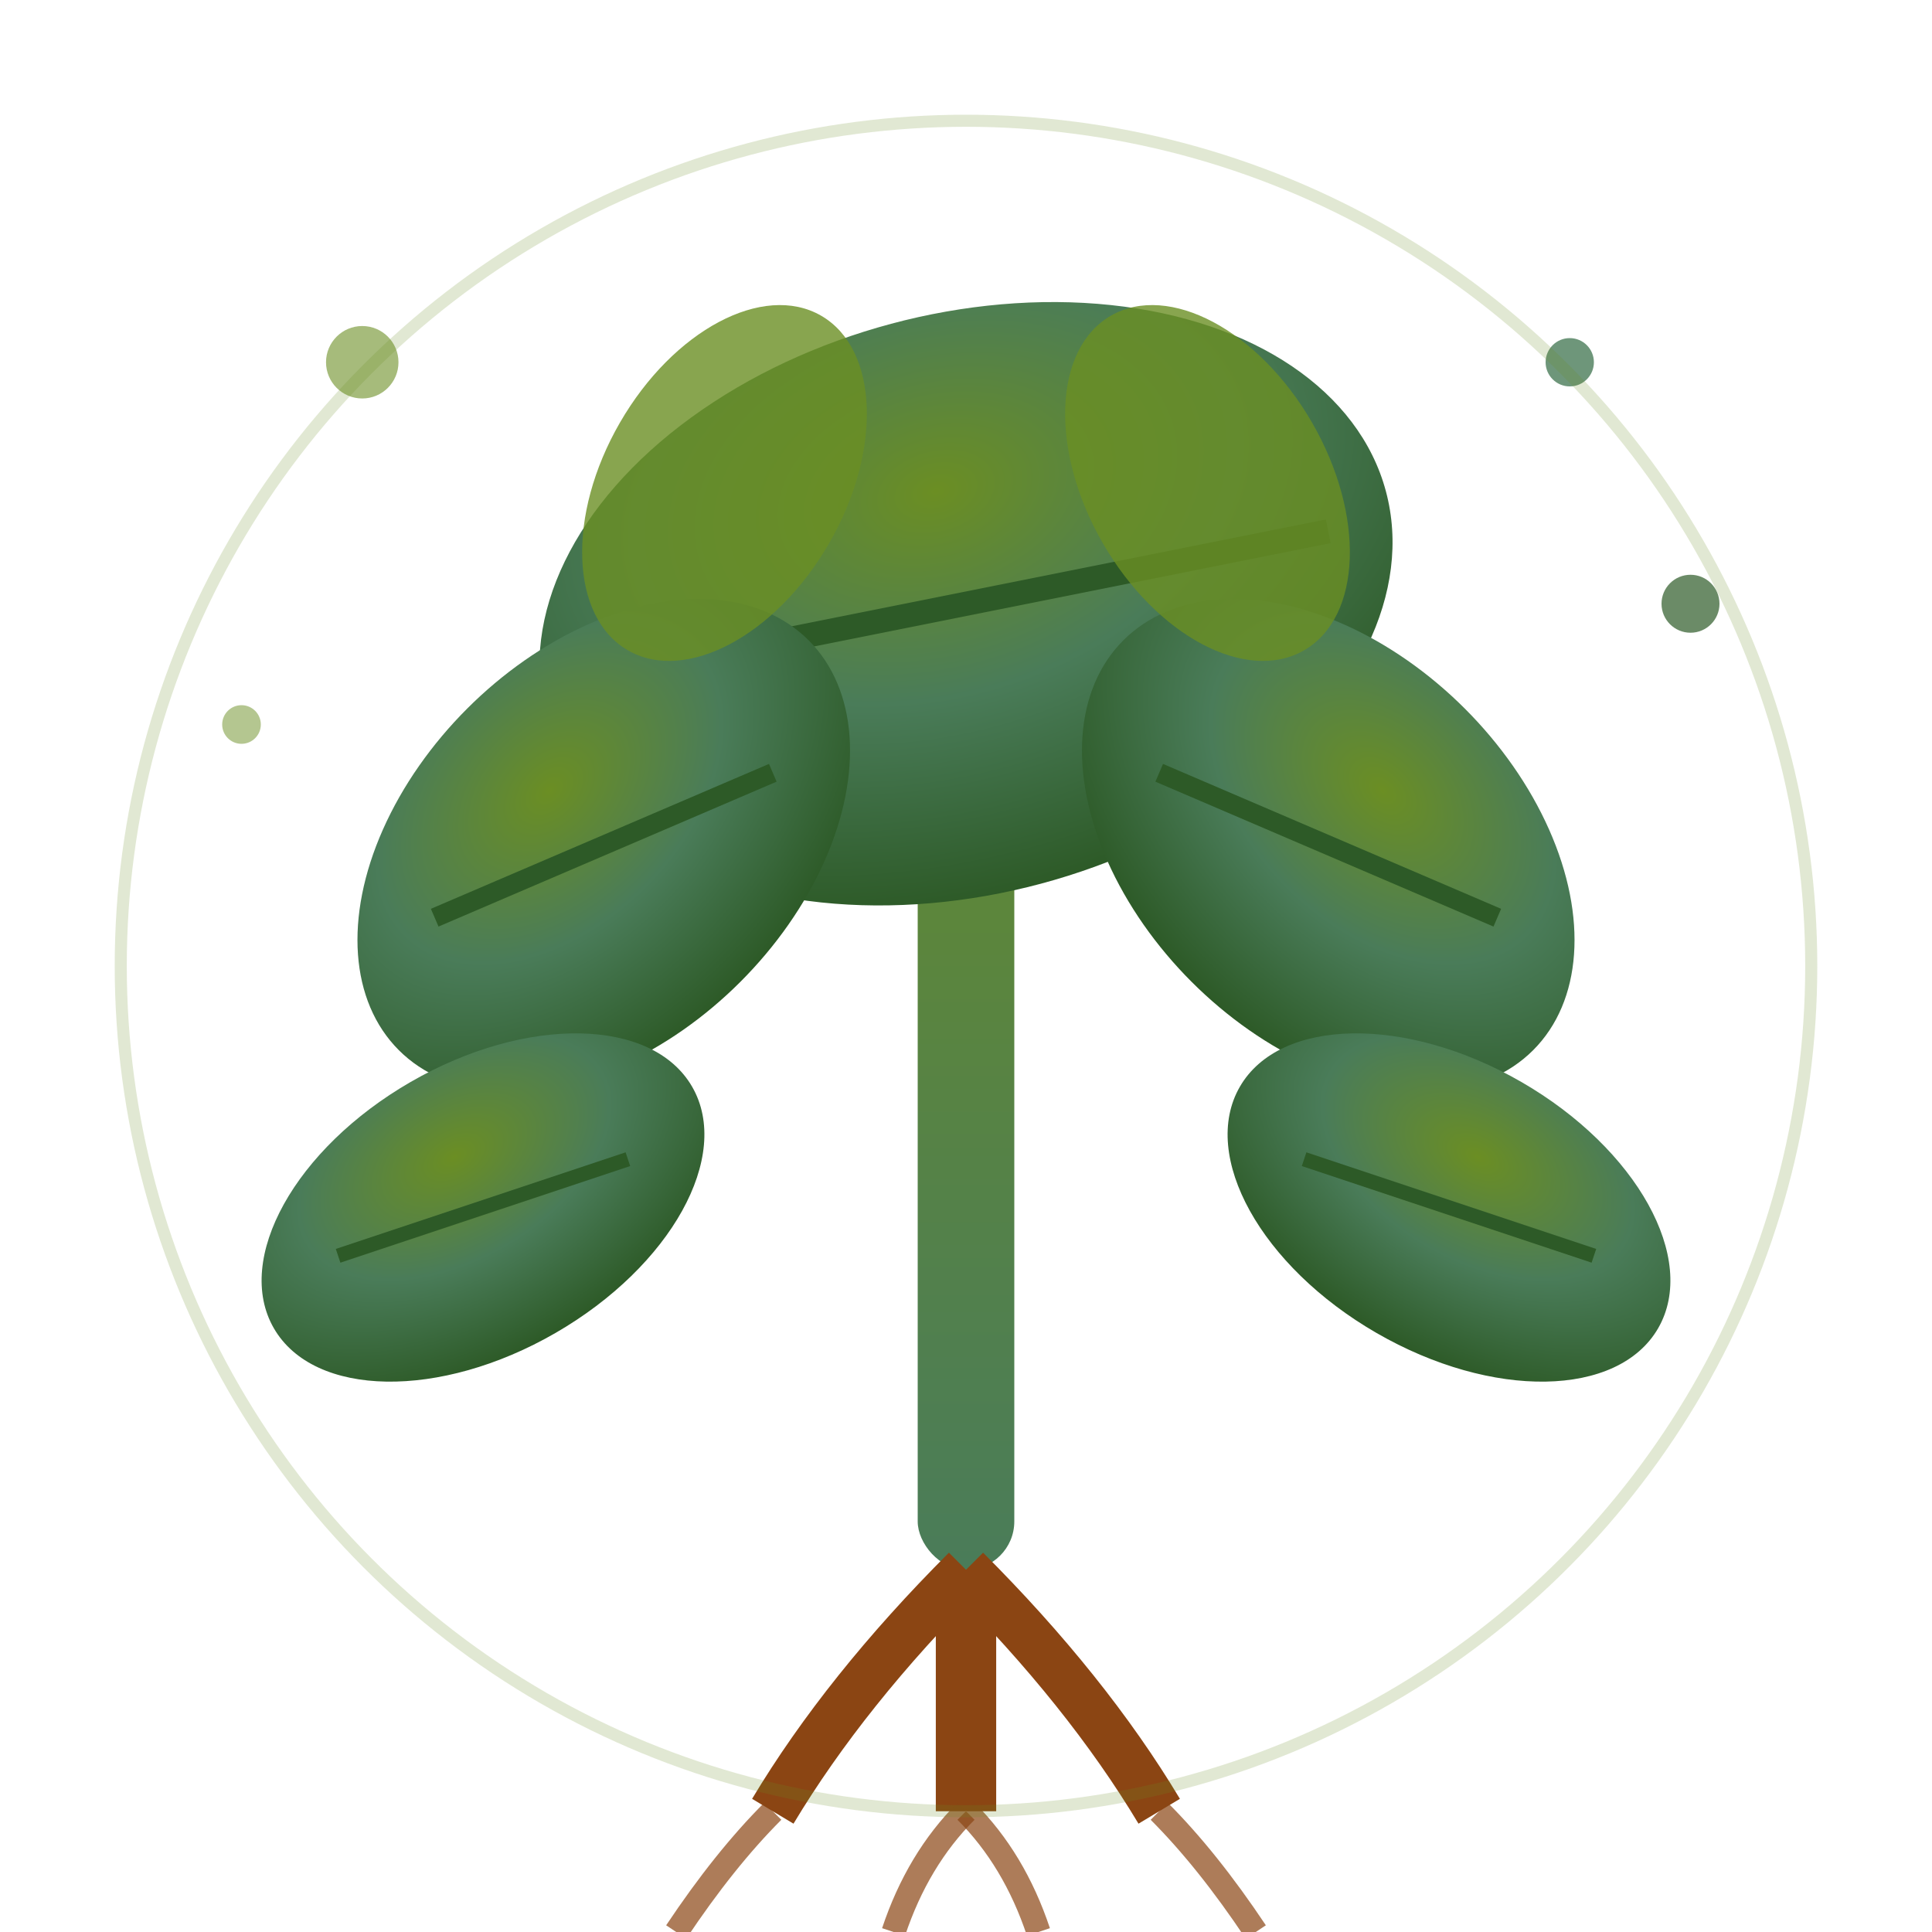
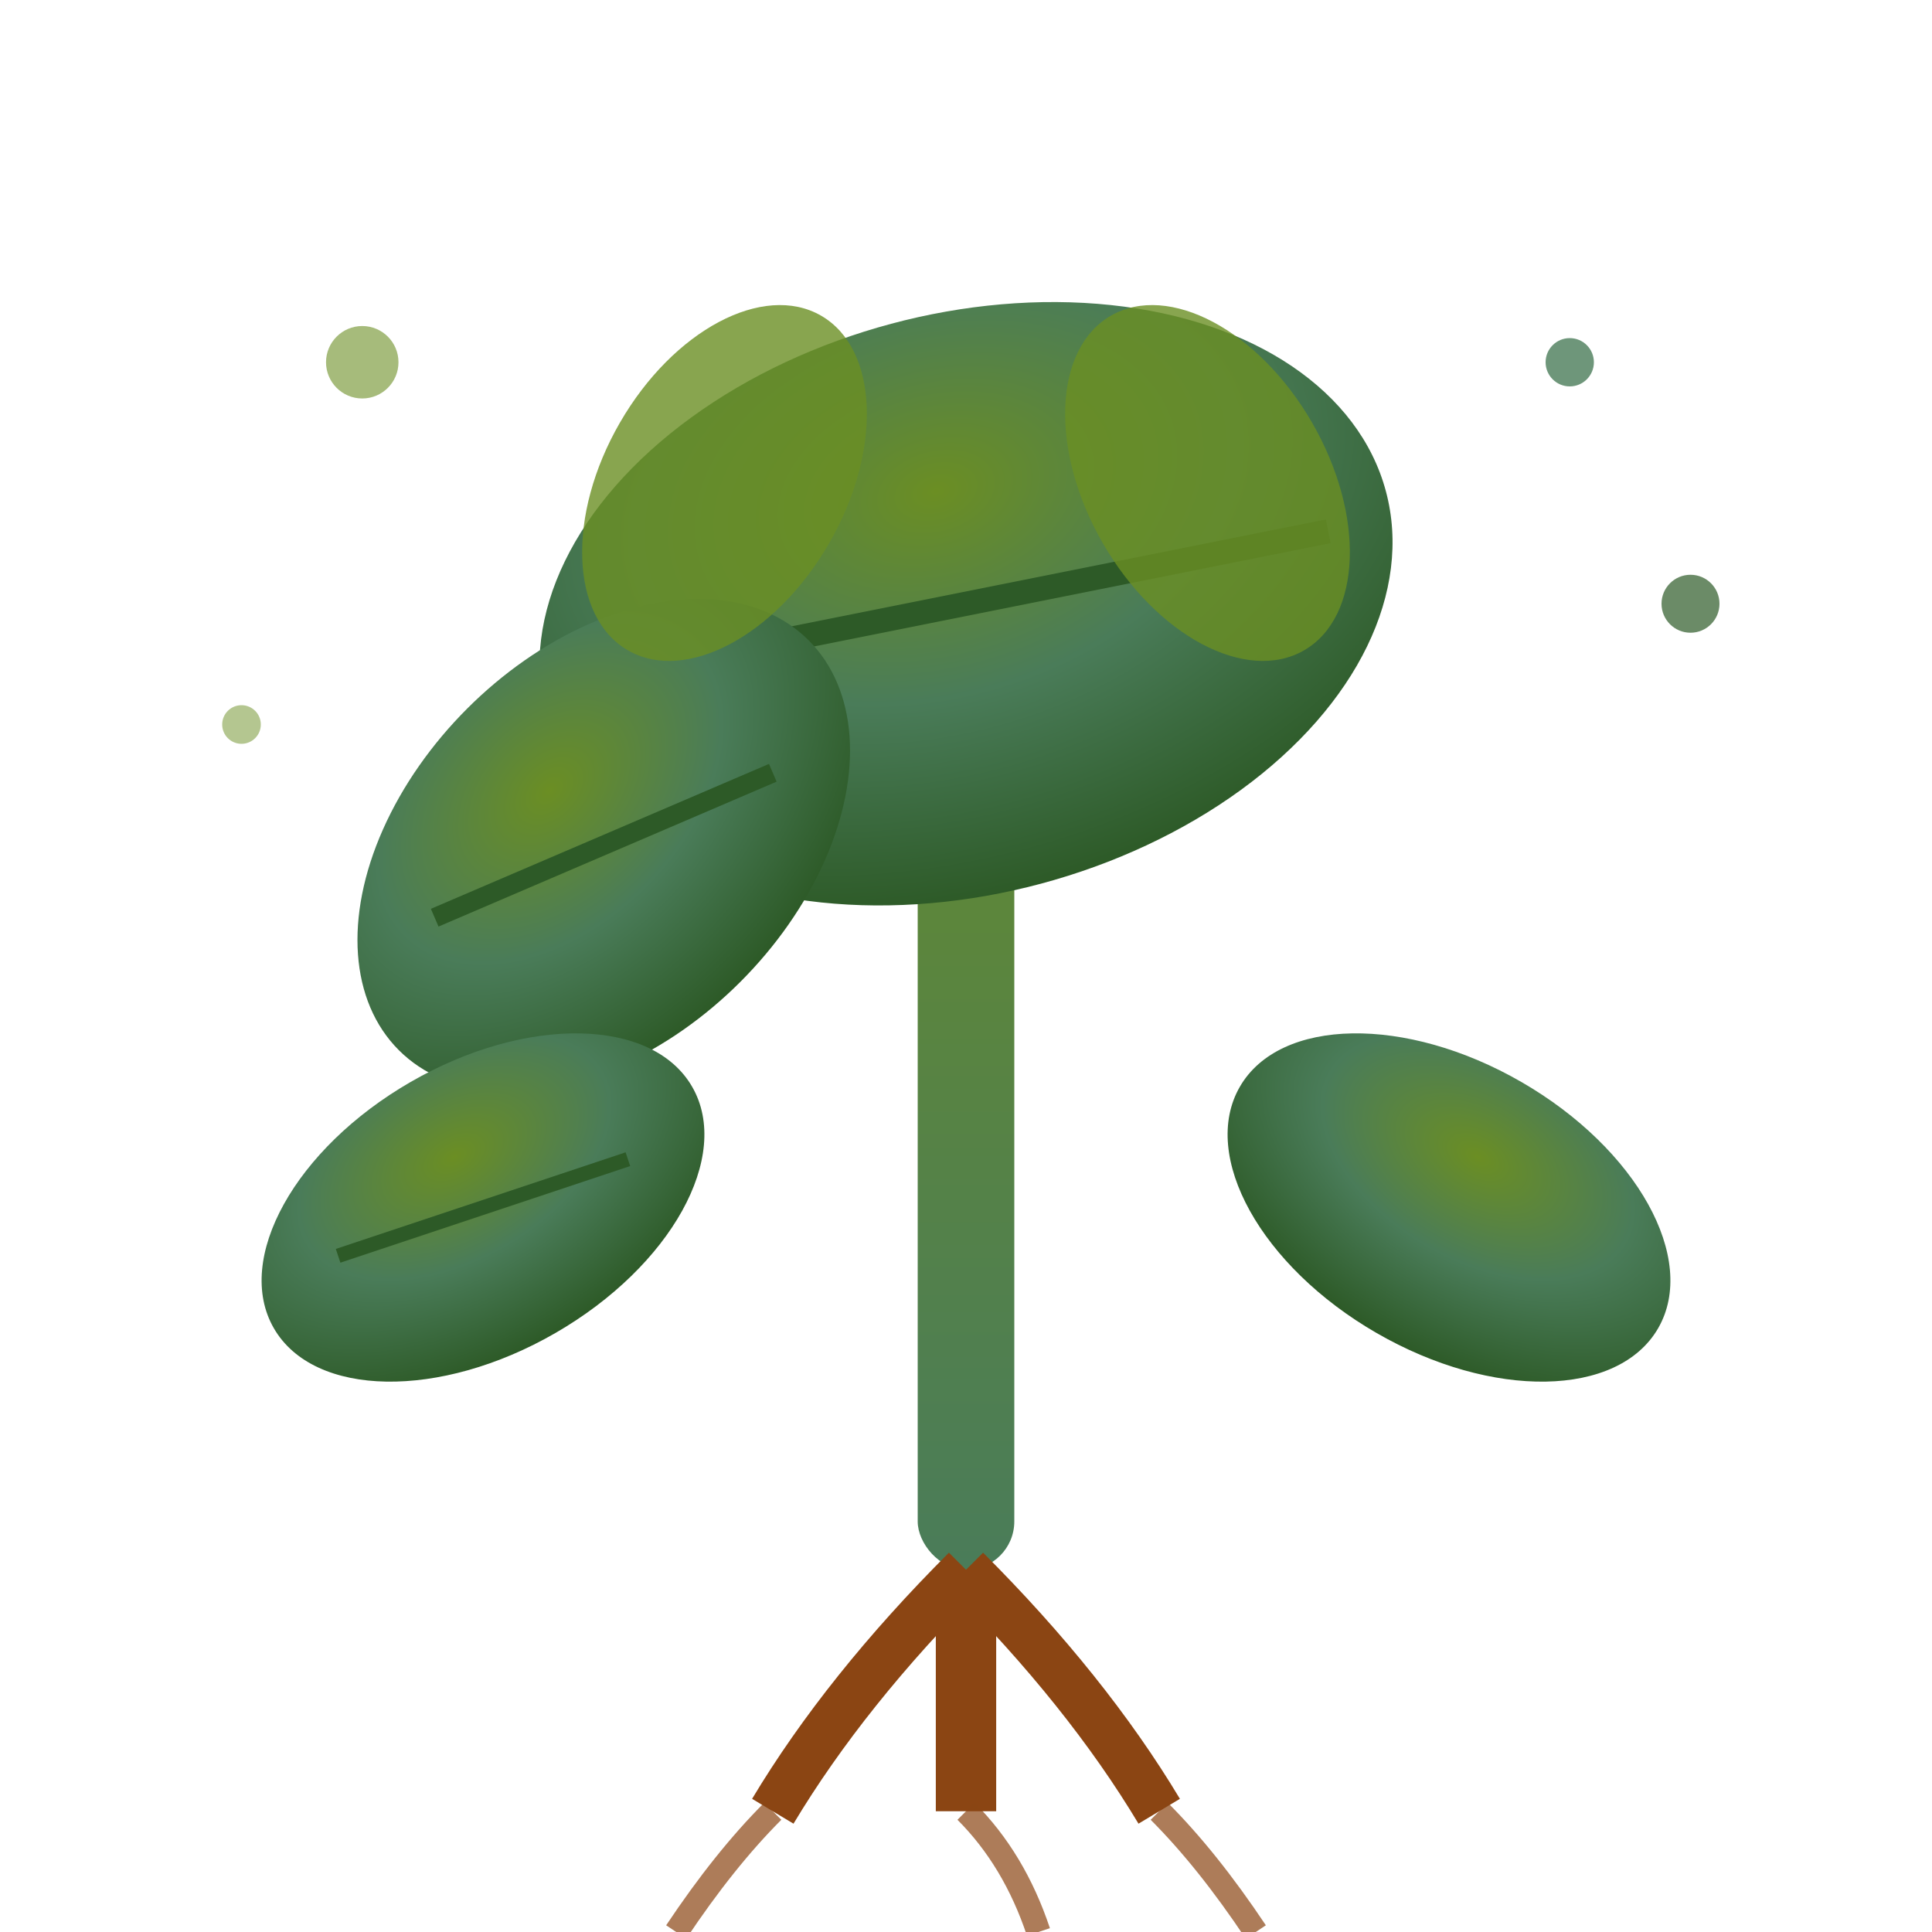
<svg xmlns="http://www.w3.org/2000/svg" viewBox="0 0 80 80" width="80" height="80">
  <defs>
    <radialGradient id="herbGradient" cx="50%" cy="30%" r="70%">
      <stop offset="0%" style="stop-color:#6b8e23;stop-opacity:1" />
      <stop offset="50%" style="stop-color:#4a7c59;stop-opacity:1" />
      <stop offset="100%" style="stop-color:#2d5a27;stop-opacity:1" />
    </radialGradient>
    <linearGradient id="stemGradient" x1="0%" y1="0%" x2="0%" y2="100%">
      <stop offset="0%" style="stop-color:#6b8e23;stop-opacity:1" />
      <stop offset="100%" style="stop-color:#4a7c59;stop-opacity:1" />
    </linearGradient>
  </defs>
  <rect x="38" y="15" width="4" height="50" fill="url(#stemGradient)" rx="2" />
  <ellipse cx="40" cy="25" rx="18" ry="12" fill="url(#herbGradient)" transform="rotate(-15 40 25)" />
  <path d="M25 28 Q40 25, 55 22" stroke="#2d5a27" stroke-width="1" fill="none" />
  <ellipse cx="25" cy="35" rx="12" ry="8" fill="url(#herbGradient)" transform="rotate(-45 25 35)" />
  <path d="M18 38 Q25 35, 32 32" stroke="#2d5a27" stroke-width="0.8" fill="none" />
  <ellipse cx="20" cy="50" rx="10" ry="6" fill="url(#herbGradient)" transform="rotate(-30 20 50)" />
  <path d="M14 52 Q20 50, 26 48" stroke="#2d5a27" stroke-width="0.6" fill="none" />
-   <ellipse cx="55" cy="35" rx="12" ry="8" fill="url(#herbGradient)" transform="rotate(45 55 35)" />
-   <path d="M48 32 Q55 35, 62 38" stroke="#2d5a27" stroke-width="0.8" fill="none" />
  <ellipse cx="60" cy="50" rx="10" ry="6" fill="url(#herbGradient)" transform="rotate(30 60 50)" />
-   <path d="M54 48 Q60 50, 66 52" stroke="#2d5a27" stroke-width="0.6" fill="none" />
  <ellipse cx="30" cy="20" rx="8" ry="5" fill="#6b8e23" transform="rotate(-60 30 20)" opacity="0.8" />
  <ellipse cx="50" cy="20" rx="8" ry="5" fill="#6b8e23" transform="rotate(60 50 20)" opacity="0.8" />
  <g transform="translate(40, 65)">
    <path d="M0 0 Q-5 5, -8 10" stroke="#8b4513" stroke-width="2" fill="none" />
    <path d="M0 0 Q0 5, 0 10" stroke="#8b4513" stroke-width="2.5" fill="none" />
    <path d="M0 0 Q5 5, 8 10" stroke="#8b4513" stroke-width="2" fill="none" />
    <path d="M-8 10 Q-10 12, -12 15" stroke="#8b4513" stroke-width="1" fill="none" opacity="0.7" />
-     <path d="M0 10 Q-2 12, -3 15" stroke="#8b4513" stroke-width="1" fill="none" opacity="0.7" />
    <path d="M0 10 Q2 12, 3 15" stroke="#8b4513" stroke-width="1" fill="none" opacity="0.7" />
    <path d="M8 10 Q10 12, 12 15" stroke="#8b4513" stroke-width="1" fill="none" opacity="0.7" />
  </g>
  <circle cx="15" cy="15" r="1.5" fill="#6b8e23" opacity="0.6" />
  <circle cx="65" cy="15" r="1" fill="#4a7c59" opacity="0.8" />
  <circle cx="70" cy="25" r="1.2" fill="#2d5a27" opacity="0.7" />
  <circle cx="10" cy="30" r="0.8" fill="#6b8e23" opacity="0.5" />
-   <circle cx="40" cy="40" r="35" fill="none" stroke="#6b8e23" stroke-width="0.5" opacity="0.2" />
</svg>